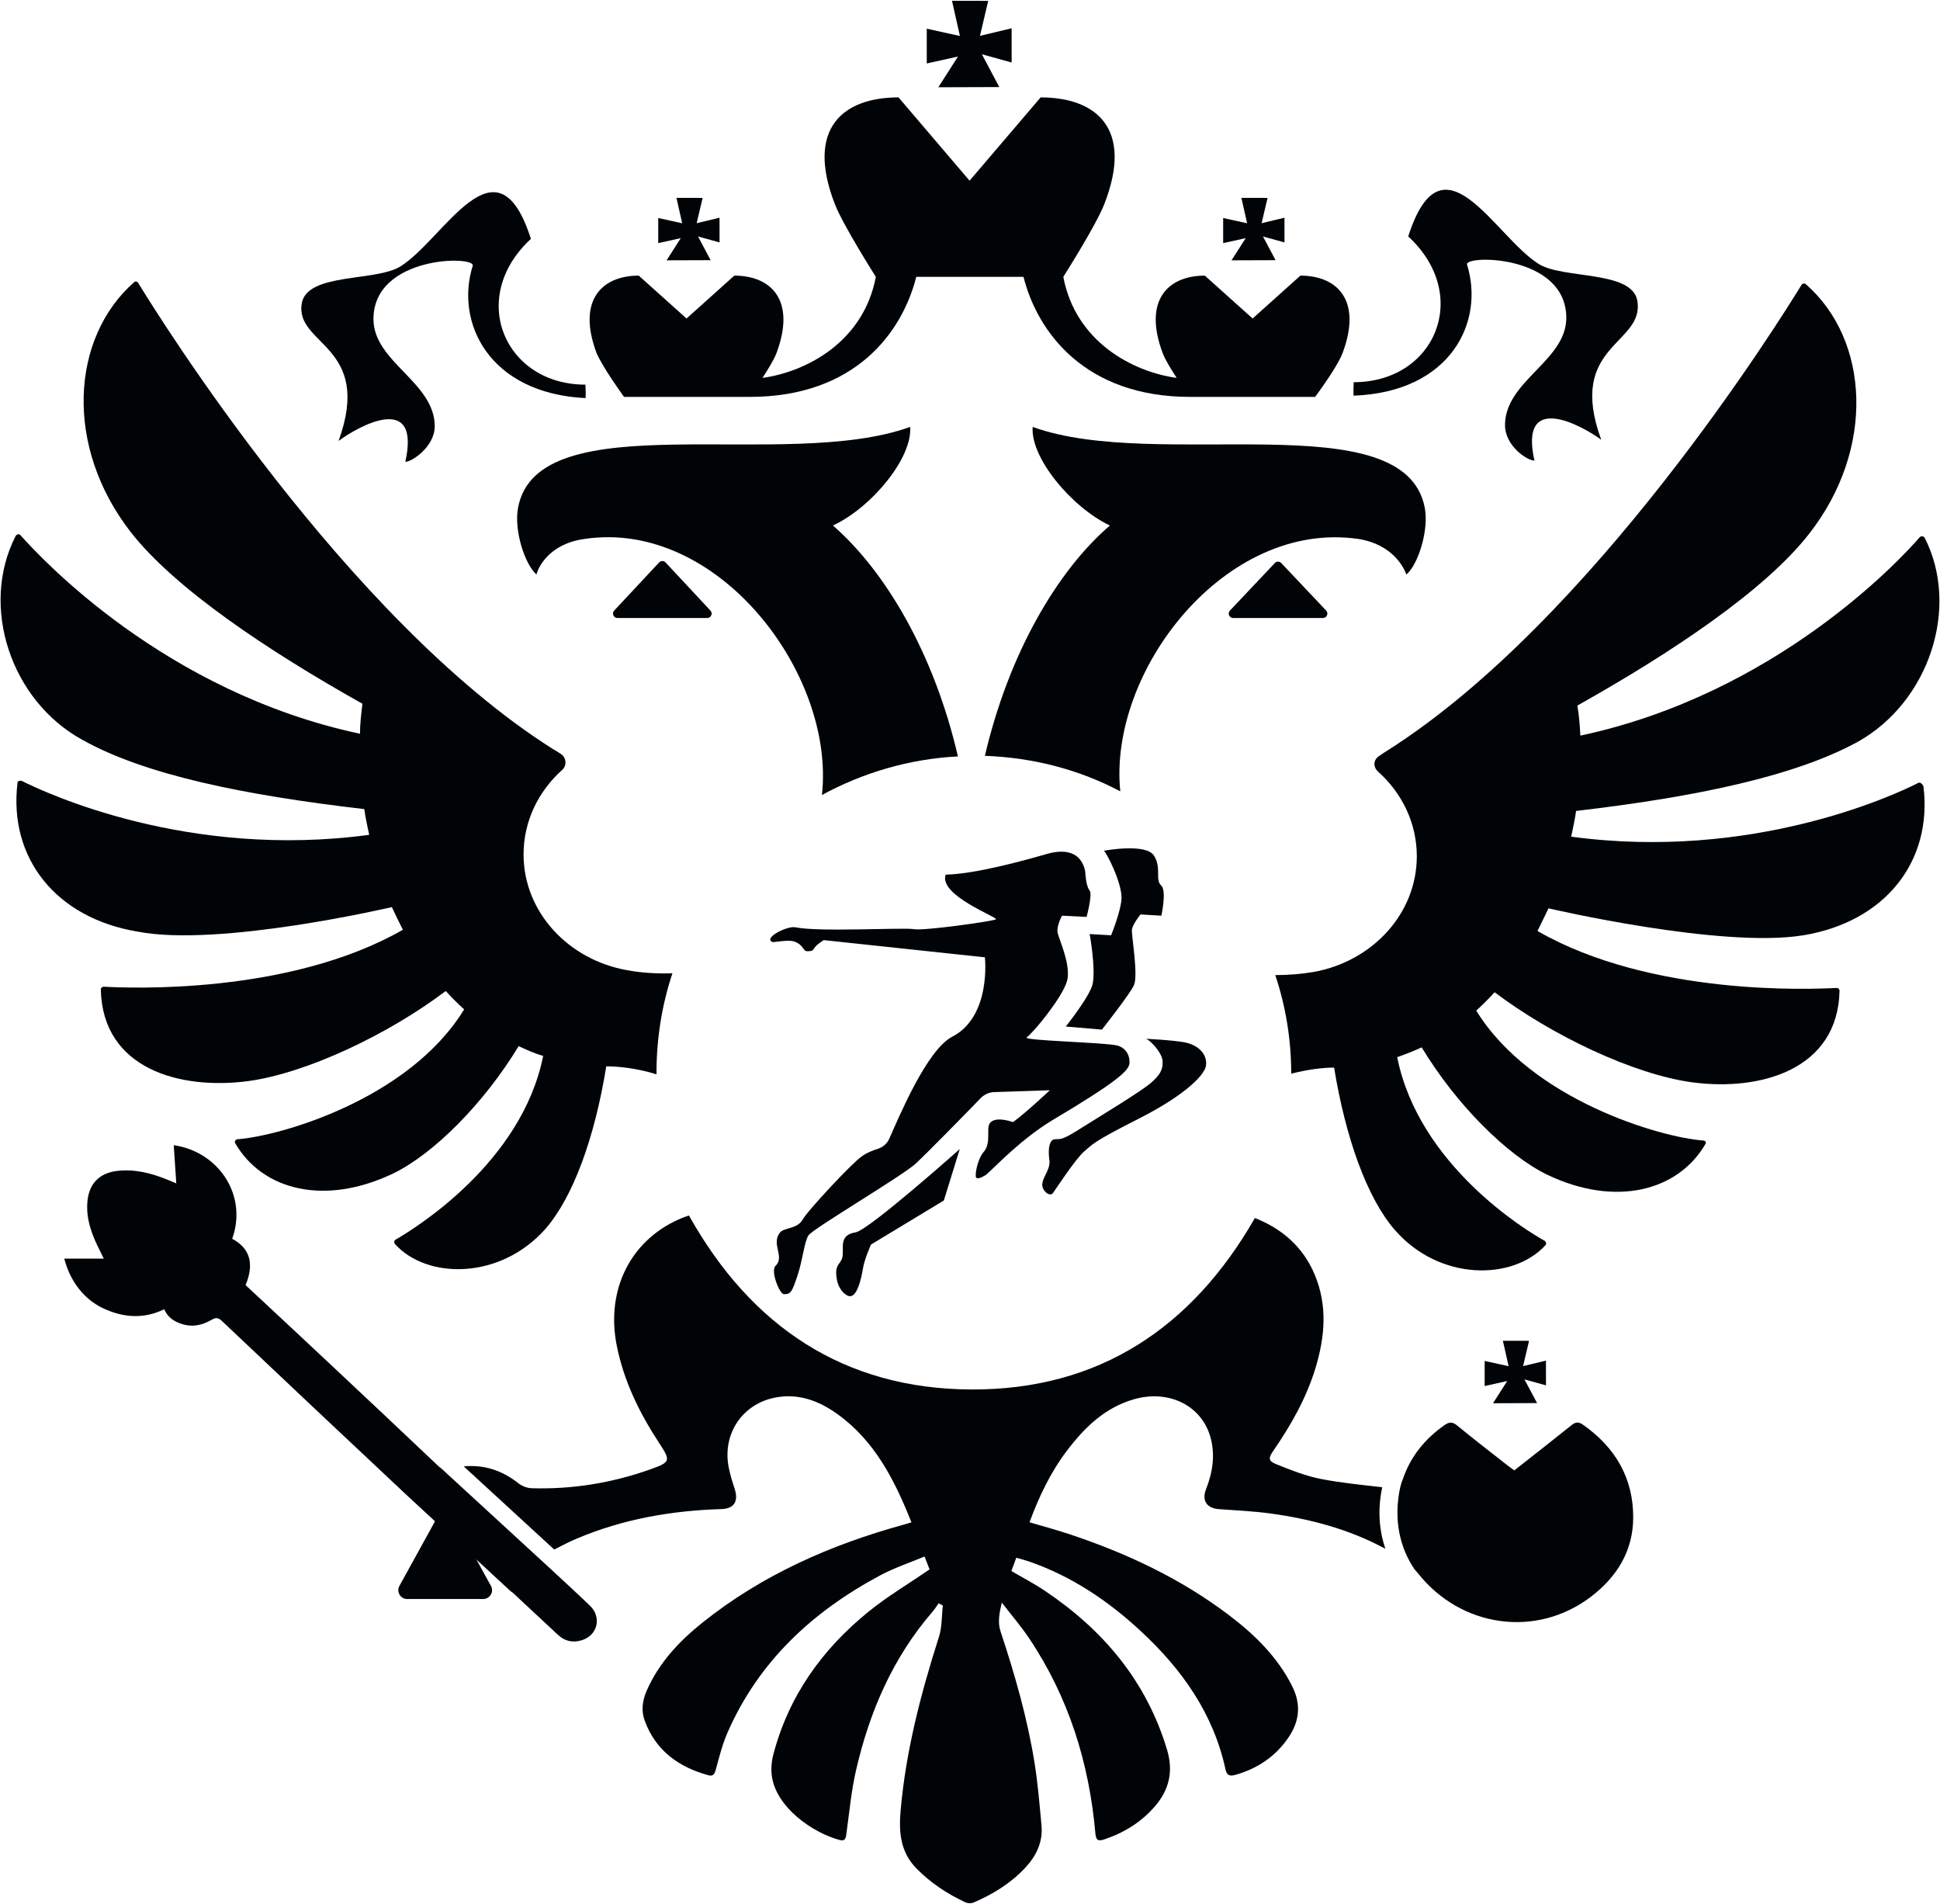
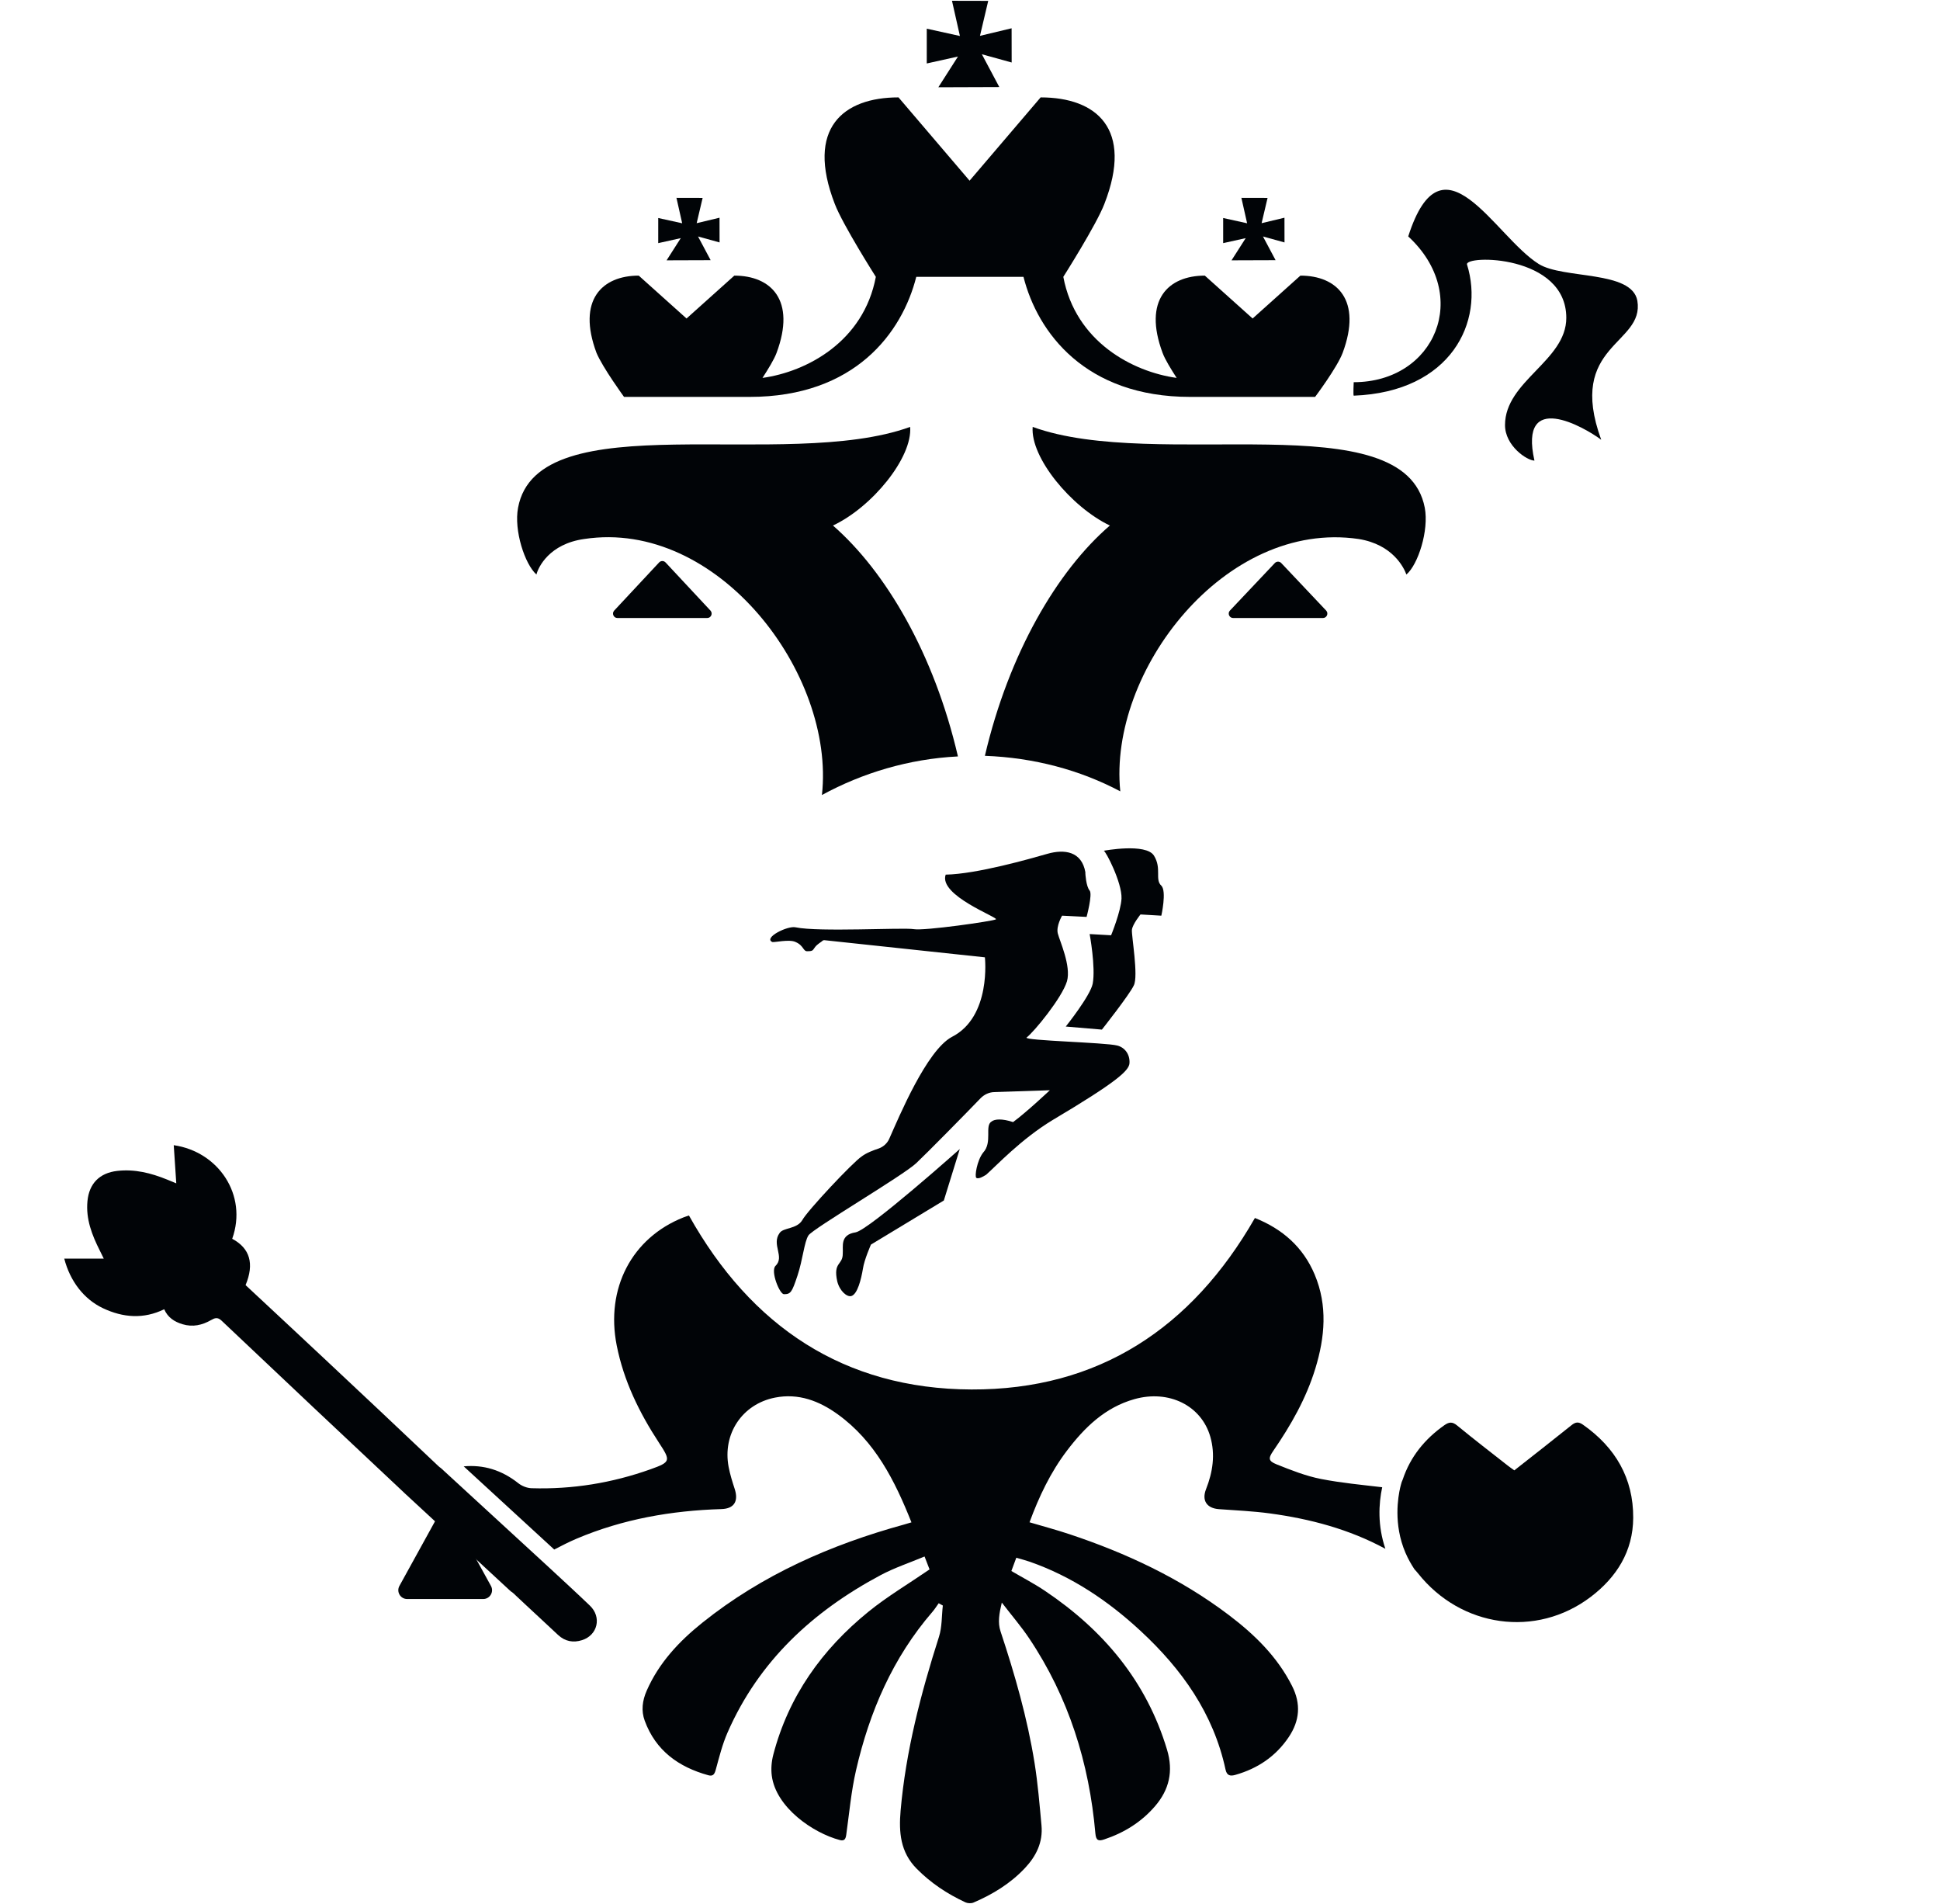
<svg xmlns="http://www.w3.org/2000/svg" width="1316" height="1291" viewBox="0 0 1316 1291" fill="none">
  <path d="M452.182 176.552L482.067 176.45L473.51 160.373L488.119 164.414C488.108 158.825 488.099 153.236 488.091 147.647L472.583 151.358L476.628 134.219L458.872 134.179L462.756 151.425L446.514 147.85L446.508 164.889L461.804 161.49L452.182 176.552Z" fill="#010407" />
  <path d="M835.407 176.552L865.293 176.45L856.737 160.373L871.345 164.414L871.318 147.647L855.809 151.358L859.855 134.219L842.099 134.179C843.393 139.928 844.687 145.676 845.983 151.425L829.739 147.85L829.735 164.889L845.03 161.49L835.407 176.552Z" fill="#010407" />
  <path d="M423.319 269.17H508.516C579.999 269.17 611.999 225.554 621.553 187.752H694.281C703.841 225.554 736.257 269.17 807.322 269.17H892.105C892.105 269.17 907.067 249.232 910.807 239.262C924.104 203.539 907.067 186.922 882.127 186.922L849.714 215.999L817.297 186.922C792.363 186.922 775.322 203.539 788.623 239.262C790.286 243.828 794.442 250.475 798.182 256.29C768.255 252.138 729.61 231.784 721.297 187.752C721.297 187.752 743.737 152.446 749.141 138.323C769.087 87.23 743.737 66.046 705.918 66.046L657.714 122.538L609.504 66.046C572.101 66.046 546.331 86.815 566.283 138.323C571.685 152.446 594.125 187.752 594.125 187.752C585.813 231.784 547.163 252.138 517.24 256.29C520.981 250.475 525.137 243.828 526.8 239.262C540.101 203.539 523.06 186.922 498.125 186.922L465.71 215.999L433.294 186.922C408.355 186.922 391.319 203.539 404.615 239.262C408.772 249.232 423.319 269.17 423.319 269.17Z" fill="#010407" />
  <path d="M636.523 59.185L677.886 59.042L666.045 36.789L686.264 42.382L686.225 19.176L664.761 24.313L670.361 0.59L645.782 0.534L651.16 24.405L628.676 19.456L628.669 43.041L649.84 38.336L636.523 59.185Z" fill="#010407" />
  <path d="M333.056 1075.58L307.268 1028.78C304.999 1024.58 298.98 1024.58 296.712 1028.78L270.924 1075.58C268.762 1079.58 271.657 1084.43 276.201 1084.43H327.778C332.323 1084.43 335.218 1079.58 333.056 1075.58Z" fill="#010407" />
-   <path d="M229.653 299.077C241.706 289.939 285.759 264.598 274.954 313.2C279.525 313.2 294.901 302.813 294.901 289.107C294.901 259.199 253.341 245.491 253.341 216.414C253.341 173.215 322.747 173.215 320.67 180.275C308.615 218.492 331.471 266.675 397.138 270C397.554 269.17 397.138 260.86 397.138 260.86C342.278 260.86 316.929 201.876 360.151 162C336.875 89.309 301.55 162 271.627 180.691C255.003 191.078 208.46 184.843 204.72 205.616C199.732 234.278 253.341 233.862 229.653 299.077Z" fill="#010407" />
-   <path d="M265.809 615.183C268.302 620.582 270.797 625.566 273.29 630.553C195.574 675.001 86.689 670.013 70.48 669.182C69.233 669.182 68.401 670.013 68.401 671.259C69.649 724.846 122.014 739.384 168.561 733.155C208.044 727.751 263.315 701.583 302.381 672.091C306.122 676.245 310.278 680.398 314.85 684.55C277.447 745.614 189.756 770.535 161.081 772.614C159.834 772.614 159.004 774.275 159.418 775.107C178.117 807.504 220.508 817.891 266.641 795.876C294.067 782.584 328.146 748.519 351.837 709.476C357.241 711.966 362.641 714.459 368.459 716.122C353.915 788.815 281.187 833.262 268.302 840.739C267.471 841.15 267.057 842.396 267.887 843.643C289.497 867.737 339.369 868.153 370.121 833.262C388.826 811.66 403.368 771.782 411.266 723.183C419.578 723.183 432.043 724.431 445.343 728.582V727.335C445.343 704.072 449.084 681.23 456.15 660.046C444.928 660.462 434.126 659.63 425.396 657.967C385.5 650.906 355.163 618.505 355.163 579.461C355.163 557.03 365.134 536.677 381.343 522.138C384.668 519.229 384.254 513.829 380.512 511.336C378.435 510.089 376.772 508.846 375.11 508.016C235.057 419.537 107.468 214.336 93.756 191.904C92.925 190.662 91.677 190.662 90.847 191.49C48.04 229.29 43.468 302.813 88.769 360.968C118.69 399.184 181.444 441.137 245.862 477.276C245.032 483.921 244.199 490.984 244.199 497.629C111.624 469.382 27.673 378.416 13.961 363.045C13.131 361.799 11.468 362.215 10.636 363.461C-13.883 411.229 7.312 475.198 55.937 501.785C98.328 525.458 164.822 539.166 247.106 548.721C247.941 554.536 249.187 560.35 250.43 566.169C127.418 582.781 31.415 537.924 14.793 529.616C13.547 529.2 11.884 529.616 11.884 530.858C5.649 581.95 38.064 622.661 93.34 631.801C148.612 642.598 265.809 615.183 265.809 615.183Z" fill="#010407" />
  <path d="M69.863 887.208C83.51 893.653 97.412 894.719 111.392 887.915C113.814 893.485 118.246 896.391 123.797 898.063C130.78 900.164 137.138 898.715 143.268 895.208C145.63 893.855 147.58 893.065 150.266 895.611C191.409 934.583 232.67 973.43 274.005 1012.2C274.089 1012.28 274.146 1012.35 274.225 1012.43L346.486 1079.22C347.099 1079.56 347.719 1080.01 348.385 1080.64C358.338 1090.08 368.51 1099.3 378.488 1108.72C383.292 1113.26 388.919 1114.2 394.832 1112.32C405.474 1108.93 408.276 1096.7 400.179 1088.94C391.024 1080.17 381.655 1071.56 371.802 1062.44L299.037 995.581C298.531 995.264 298.021 994.893 297.478 994.377C271.501 969.709 245.377 945.199 219.248 920.692C201.72 904.255 184.118 887.896 166.594 871.541C172.622 857.017 169.568 846.569 157.521 840.125C168.133 810.412 148.136 781.006 117.861 776.646L119.58 802.522C116.861 801.403 115.081 800.664 113.294 799.939C102.448 795.538 91.336 792.722 79.481 794.094C67.528 795.475 60.479 802.656 59.332 814.528C58.148 826.766 62.401 837.601 67.743 848.188C68.56 849.809 69.347 851.448 70.396 853.581H43.584C47.571 868.932 56.931 881.1 69.863 887.208Z" fill="#010407" />
  <path d="M899.669 414.147L869.219 381.929C868.024 380.564 865.9 380.564 864.705 381.929L834.255 414.147C832.557 416.086 833.935 419.123 836.513 419.123H897.411C899.989 419.123 901.367 416.086 899.669 414.147Z" fill="#010407" />
  <path d="M710.492 579.045C698.853 582.365 662.697 592.751 641.504 593.167C636.517 607.29 677.66 622.245 675.581 623.491C673.504 624.734 626.957 631.383 619.892 630.137C612.829 628.89 555.475 632.211 539.687 628.89C534.283 627.643 517.656 635.951 523.891 638.861C525.137 639.277 535.528 636.783 539.687 638.861C545.5 641.35 544.668 645.507 547.993 645.091C551.735 645.091 551.319 644.261 552.981 642.182C554.644 640.103 557.137 638.861 557.968 638.03C558.384 637.614 558.8 637.614 559.216 637.614L668.101 649.243C668.101 649.243 672.673 689.538 645.661 703.245C628.62 712.381 609.92 757.242 603.269 772.196C602.021 775.107 599.528 777.596 596.204 778.843C592.463 780.09 587.891 781.752 584.567 784.242C578.336 788.398 547.577 821.211 544.252 827.442C540.517 833.676 531.372 832.43 528.879 836.166C523.06 844.058 532.62 852.367 525.969 858.596C522.644 862.337 528.879 877.703 531.788 877.703C536.36 877.703 537.191 876.46 540.932 865.241C544.668 854.029 545.5 842.396 548.409 837.828C551.319 833.26 612.829 797.123 621.553 788.814C628.62 782.168 655.22 755.164 665.19 744.783C667.686 742.288 671.01 740.63 674.75 740.63L712.154 739.383C712.154 739.383 696.776 753.922 687.22 760.984C679.74 758.49 674.75 758.906 672.673 760.568C667.686 763.472 673.504 774.691 666.853 781.752C662.697 787.151 661.034 797.95 662.282 798.78C663.944 800.027 668.101 797.123 668.932 796.707C675.998 790.476 692.624 772.612 713.817 759.736C757.87 733.564 765.766 726.087 766.184 721.104C766.594 714.874 762.857 710.306 757.87 709.059C749.973 706.982 694.701 705.735 696.36 703.661C701.348 699.921 720.466 676.658 723.793 665.445C726.701 655.058 718.804 638.03 717.557 633.042C716.31 628.059 720.466 620.998 720.466 620.998L737.088 621.829C737.088 621.829 741.244 606.459 739.166 603.965C736.673 601.061 736.257 592.337 736.257 592.337V591.505C733.764 577.382 722.13 575.72 710.492 579.045Z" fill="#010407" />
  <path d="M567.944 868.984C569.607 875.629 574.595 879.783 577.504 878.951C581.66 877.704 584.149 867.737 585.397 860.26C586.228 854.445 590.801 844.059 590.801 844.059L640.257 814.151L651.064 779.259C651.064 779.259 589.553 834.093 580.409 835.751C569.607 837.413 572.101 845.305 571.687 850.289C571.687 858.181 565.035 855.692 567.944 868.984Z" fill="#010407" />
  <path d="M921.611 365.535C944.886 369.276 952.367 385.061 954.027 389.628C961.922 382.982 969.406 359.72 966.495 344.349C952.779 272.489 784.882 320.261 700.517 289.521C698.854 310.289 726.701 343.935 752.882 356.399C717.141 387.134 684.31 443.214 668.101 512.582C701.348 513.829 732.517 522.137 759.949 536.675C751.636 455.26 831.014 352.243 921.611 365.535Z" fill="#010407" />
-   <path d="M714.233 809.167C716.312 806.258 729.61 785.904 735.426 780.92C741.245 775.938 741.66 774.275 771.998 758.906C805.665 741.874 817.714 728.166 818.13 722.351C818.961 714.459 812.311 708.644 803.998 706.982C795.69 705.319 776.985 704.487 776.985 704.487C779.481 704.487 788.207 713.628 788.623 719.442C789.038 725.26 786.961 728.996 780.726 734.396C774.492 739.799 749.974 754.748 734.594 764.304C719.22 774.275 719.22 772.196 715.48 772.612C711.738 773.028 710.908 779.259 711.738 785.904C712.985 792.551 707.998 797.123 707.166 802.106C705.92 807.088 712.154 812.076 714.233 809.167Z" fill="#010407" />
  <path d="M753.714 634.29L739.166 633.458C739.166 633.458 743.322 655.89 741.244 667.107C739.581 675.416 722.961 696.184 722.961 696.184L747.48 698.258C747.48 698.258 766.183 674.584 769.087 668.35C772.413 662.119 767.43 634.29 767.842 630.553C768.255 626.813 773.659 620.166 773.659 620.166L787.793 620.998C787.793 620.998 791.531 604.381 787.793 600.645C783.219 596.489 788.207 589.011 782.803 580.291C777.401 571.567 748.726 576.967 748.726 576.967C749.973 576.967 761.194 598.567 760.78 609.37C760.364 618.089 753.714 634.29 753.714 634.29Z" fill="#010407" />
  <path d="M482.01 414.157L451.559 381.525C450.363 380.144 448.22 380.144 447.024 381.525L416.574 414.157C414.891 416.1 416.271 419.121 418.842 419.121H479.742C482.312 419.121 483.692 416.1 482.01 414.157Z" fill="#010407" />
  <path d="M617.403 289.522C532.62 320.261 364.718 272.49 351.423 344.351C348.514 359.72 355.995 382.568 363.887 389.629C365.135 384.645 372.617 368.86 396.307 365.535C486.904 351.828 566.699 456.922 557.553 539.165C584.983 524.212 616.571 514.66 649.817 512.998C633.607 443.216 600.776 387.551 565.036 356.4C591.632 343.935 619.06 310.291 617.403 289.522Z" fill="#010407" />
  <path d="M995.17 179.444C993.091 172.799 1062.5 172.383 1062.5 215.583C1062.5 244.66 1020.93 258.367 1020.93 288.276C1020.93 302.399 1035.9 312.369 1040.89 312.369C1030.08 264.186 1074.55 289.523 1086.19 298.247C1062.5 233.446 1115.69 233.862 1110.7 203.954C1106.96 183.186 1060.42 189.416 1043.8 179.028C1013.87 160.338 978.548 87.646 955.274 160.338C998.495 200.214 973.56 259.199 918.286 259.199C918.286 259.199 917.87 267.923 918.286 268.337C984.367 265.844 1007.22 218.078 995.17 179.444Z" fill="#010407" />
-   <path d="M1007.11 939.993L1022.41 936.594L1012.79 951.657L1042.67 951.553L1034.11 935.476L1048.72 939.517L1048.7 922.752L1033.19 926.464L1037.23 909.324L1019.48 909.284L1023.36 926.529L1007.12 922.953L1007.11 939.993Z" fill="#010407" />
  <path d="M979.695 966.618C966.47 975.942 956.714 987.956 951.575 1003.29C951.346 1003.97 951.095 1004.57 950.827 1005.13C950.459 1006.41 950.086 1007.69 949.779 1009.05C948.462 1014.9 945.028 1033.55 953.383 1053.04C955.186 1057.24 957.334 1060.98 959.539 1064.32C960.384 1065.2 961.191 1066.11 961.939 1067.05C990.935 1103.65 1042.01 1111.14 1079.12 1082.95C1096.71 1069.58 1107.78 1051.95 1107.89 1029.37C1108.02 1002.46 1095.78 981.64 1073.85 966.236C1070.76 964.061 1068.79 964.328 1065.99 966.573C1053.22 976.836 1040.29 986.898 1027.23 997.178C1025.68 996.05 1024.21 995.056 1022.83 993.966C1011.33 984.934 999.739 976.033 988.452 966.753C985.15 964.037 982.94 964.33 979.695 966.618Z" fill="#010407" />
  <path d="M892.266 928.097C898.778 906.821 900.67 885.453 891.813 864.375C883.953 845.671 869.799 833.385 851.271 826.019C808.482 900.699 745.17 942.643 658.978 942.319C572.588 941.992 509.445 899.563 467.356 824.339C466.272 824.708 464.938 825.1 463.65 825.609C428.483 839.533 410.728 873.893 418.343 912.417C423.123 936.6 433.72 958.128 447.066 978.51C455.038 990.686 455.054 991.53 441.21 996.46C415.152 1005.74 388.207 1010.14 360.524 1009.28C357.486 1009.18 353.989 1007.79 351.587 1005.88C340.273 996.898 327.915 993.236 314.565 994.457L375.962 1050.87C381.083 1048.21 386.074 1045.65 391.202 1043.48C422.554 1030.21 455.496 1024.45 489.395 1023.43C498.035 1023.17 501.116 1018.1 498.362 1009.7C496.759 1004.81 495.217 999.856 494.259 994.814C490.015 972.477 503.453 952.229 525.72 947.831C541.621 944.689 555.7 950.062 568.337 959.196C593.652 977.493 606.973 1004.07 618.28 1032.43C616.316 1033.02 614.815 1033.5 613.297 1033.91C563.569 1047.58 517.079 1067.98 476.524 1100.42C460.674 1113.1 446.94 1127.71 438.644 1146.69C435.739 1153.34 434.852 1160.17 437.346 1166.96C444.796 1187.26 460.33 1198.36 480.484 1203.94C483.588 1204.79 484.667 1203.35 485.506 1200.29C487.846 1191.74 490.003 1183.02 493.541 1174.95C514.775 1126.49 551.42 1092.75 597.299 1068.27C606.717 1063.24 617.009 1059.85 627.172 1055.59L630.564 1064.35C616.163 1074.23 601.849 1082.7 589.076 1093.07C557.616 1118.61 534.871 1150.38 524.536 1190.11C523.357 1194.64 522.939 1199.68 523.549 1204.3C526.387 1225.76 551.437 1243.07 569.716 1247.89C572.833 1248.71 573.656 1247.14 574.056 1244.29C576.099 1229.69 577.395 1214.9 580.688 1200.58C589.812 1160.9 605.611 1124.24 632.57 1093.06C634.117 1091.27 635.369 1089.22 636.758 1087.3L639.569 1088.84C638.757 1095.93 639.081 1103.38 636.952 1110.04C624.635 1148.58 614.459 1187.51 610.925 1227.98C609.657 1242.52 610.721 1256.01 621.688 1267.17C631.324 1276.98 642.522 1284.39 654.892 1290.13C656.444 1290.85 658.834 1290.95 660.386 1290.28C673.43 1284.69 685.397 1277.38 695.212 1266.96C702.848 1258.87 707.545 1249.41 706.5 1238.01C705.2 1223.85 704.034 1209.63 701.789 1195.6C696.914 1165.17 688.426 1135.63 678.734 1106.41C676.737 1100.39 677.769 1094.48 679.576 1086.84C686.46 1095.78 692.753 1103.08 698.082 1111.02C724.956 1151.09 738.86 1195.67 743.053 1243.44C743.482 1248.34 745.273 1248.72 749.061 1247.45C762.518 1242.96 774.227 1235.73 783.518 1224.93C793.166 1213.72 796.045 1201.22 791.678 1186.67C777.719 1140.14 748.474 1105.5 708.81 1078.86C701.621 1074.03 693.881 1070.02 686.068 1065.43L689.408 1056.42C692.84 1057.43 695.749 1058.17 698.572 1059.15C727.133 1069.13 751.693 1085.67 773.695 1106.04C801.67 1131.94 823.151 1162.02 831.35 1200.11C832.257 1204.32 834.653 1204.64 837.971 1203.7C853.09 1199.43 865.429 1191.16 874.234 1178.03C881.67 1166.94 882.642 1155.56 876.437 1143.31C866.327 1123.34 850.815 1108.32 833.354 1095.12C800.649 1070.4 764.018 1053.26 725.28 1040.4C716.438 1037.46 707.42 1035.06 698.381 1032.39C704.85 1014.85 712.636 998.504 723.693 983.914C735.726 968.04 749.636 954.459 769.539 948.865C792.865 942.309 814.959 953.176 821.025 974.397C824.483 986.496 822.683 998.337 818.118 1009.93C815.07 1017.66 818.659 1022.89 826.846 1023.48C838.381 1024.32 849.973 1024.82 861.418 1026.37C888.722 1030.06 915.179 1037.08 939.532 1050.24C939.614 1050.28 939.696 1050.33 939.776 1050.37C934.424 1034.63 935.206 1019.93 937.614 1008.62C923.779 1006.99 909.88 1005.69 896.242 1003.04C885.893 1001.04 875.842 997.04 865.989 993.102C860.273 990.82 860.297 988.924 863.721 983.95C875.677 966.581 886.054 948.393 892.266 928.097Z" fill="#010407" />
-   <path d="M1301.46 530.858C1285.25 539.166 1188.83 584.029 1065.82 567.411C1067.07 561.598 1068.31 555.782 1069.15 549.969C1151.02 540.413 1217.93 526.29 1260.32 503.028C1308.53 476.029 1329.72 412.06 1305.62 364.709C1304.79 363.461 1303.12 363.461 1302.29 364.293C1288.99 379.663 1204.63 470.63 1072.05 498.876C1071.64 491.814 1071.22 485.168 1069.98 478.522C1134.39 442.385 1197.15 400.432 1227.07 362.215C1272.37 304.476 1268.21 230.538 1224.99 192.736C1224.16 191.904 1222.5 192.32 1222.08 193.152C1208.37 215.583 1080.78 420.784 940.728 509.262C939.482 510.089 937.403 511.336 935.742 512.582C931.586 515.077 931.168 520.06 934.91 523.386C951.115 537.924 961.091 558.277 961.091 580.707C961.091 619.751 930.754 652.154 890.856 659.215C883.375 660.462 874.651 661.293 865.091 661.293C872.157 682.478 875.898 704.904 875.898 728.166C887.115 725.262 897.507 724.015 904.988 724.015C912.88 772.198 927.428 812.492 946.132 834.092C976.47 868.984 1026.34 868.568 1048.37 844.475C1049.2 843.643 1048.78 842.396 1047.95 841.565C1035.07 834.503 962.338 790.062 947.795 716.952C953.614 714.875 959.012 712.796 964.416 710.307C987.692 748.935 1022.19 783.415 1049.61 796.707C1095.75 818.721 1138.14 807.92 1156.83 775.939C1157.67 774.691 1156.83 773.444 1155.17 773.444C1126.5 771.367 1038.81 746.03 1001.4 685.383C1005.56 681.645 1009.72 677.491 1013.87 672.922C1052.94 702.415 1108.21 728.582 1147.69 733.98C1193.82 740.216 1246.6 725.678 1247.85 672.091C1247.85 670.843 1247.02 670.013 1245.77 670.013C1229.15 670.843 1120.26 675.827 1042.96 631.385C1045.46 626.397 1047.95 620.998 1050.44 616.015C1050.44 616.015 1167.64 643.43 1223.33 634.29C1278.6 625.15 1311.02 584.443 1304.79 533.352C1303.95 531.274 1302.29 530.442 1301.46 530.858Z" fill="#010407" />
</svg>